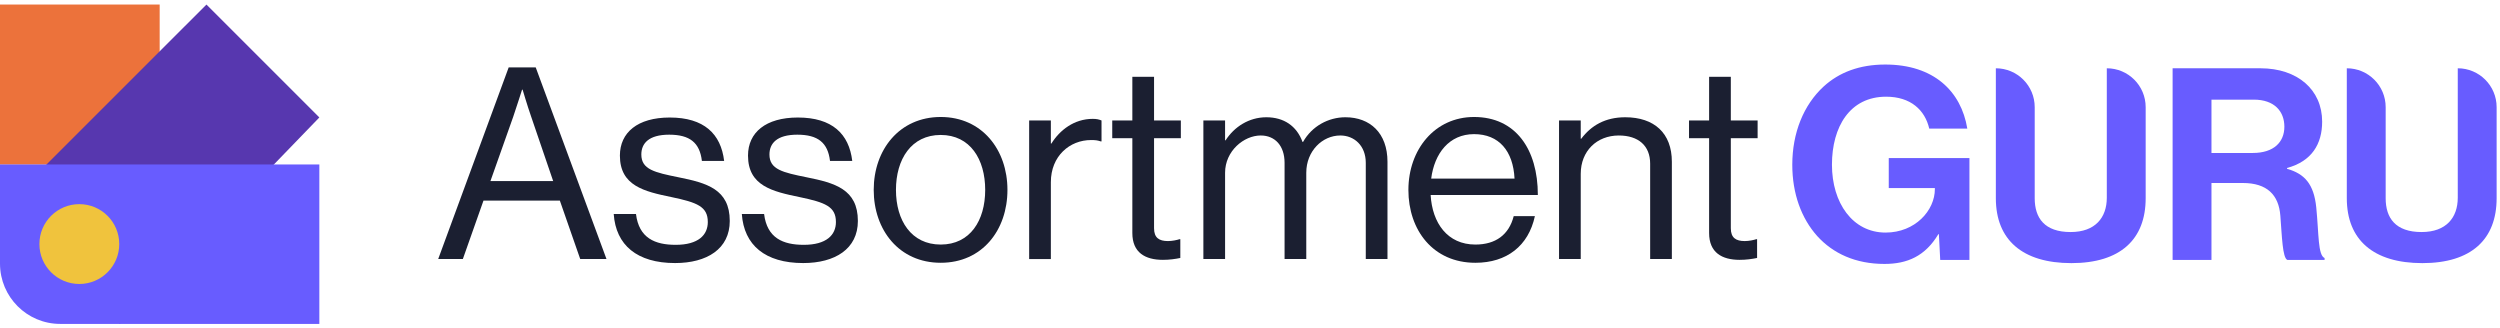
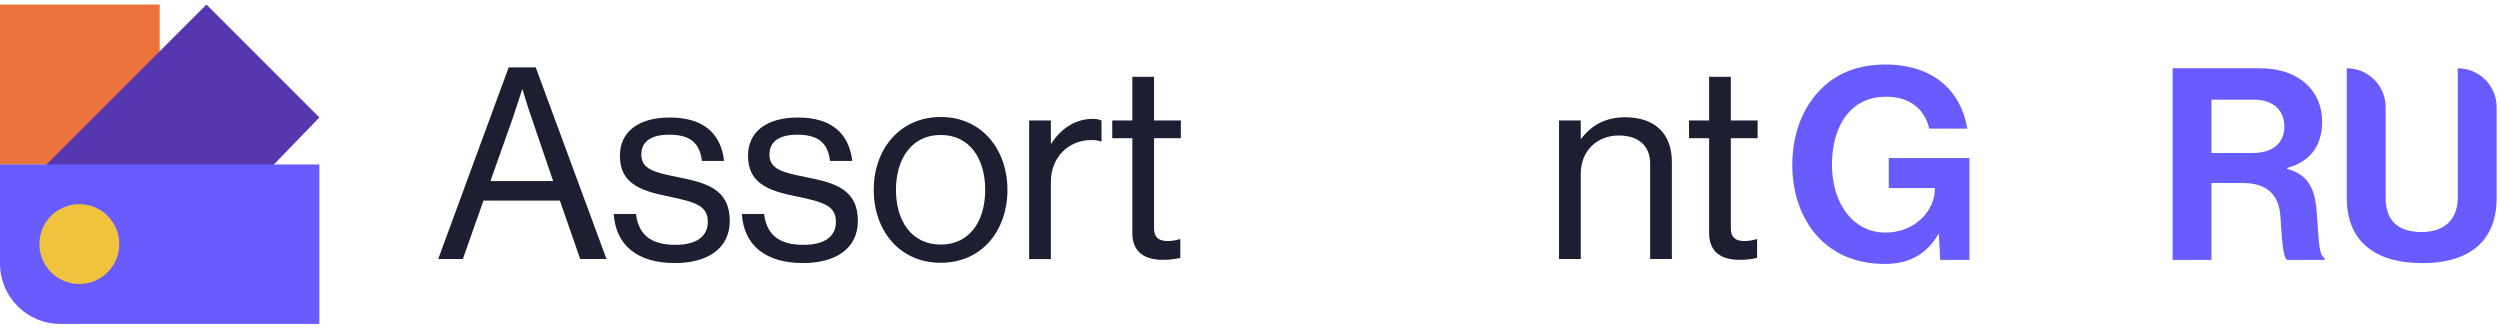
<svg xmlns="http://www.w3.org/2000/svg" width="274" height="36" viewBox="0 0 274 36" fill="none">
  <g clip-path="url(#clip0_296_63828)">
    <path d="M55.75 7.388H58.716L66.471 28.39H63.592L61.36 21.987H52.989L50.728 28.39H48.026L55.751 7.388H55.75ZM53.753 19.842H60.626L58.218 12.793C57.806 11.618 57.278 9.826 57.278 9.826H57.219C57.219 9.826 56.661 11.588 56.25 12.793L53.753 19.842Z" fill="#1B1F31" />
    <path d="M67.266 23.455H69.704C70.027 26.099 71.79 26.833 74.051 26.833C76.548 26.833 77.576 25.746 77.576 24.336C77.576 22.633 76.401 22.191 73.61 21.604C70.614 20.988 67.941 20.37 67.941 17.051C67.941 14.525 69.879 12.88 73.404 12.88C77.163 12.88 79.013 14.672 79.366 17.639H76.928C76.693 15.641 75.606 14.761 73.344 14.761C71.083 14.761 70.29 15.73 70.29 16.934C70.29 18.579 71.759 18.902 74.372 19.431C77.427 20.047 79.982 20.723 79.982 24.219C79.982 27.274 77.485 28.831 73.99 28.831C69.819 28.831 67.499 26.863 67.263 23.455H67.266Z" fill="#1B1F31" />
    <path d="M81.307 23.455H83.745C84.068 26.099 85.831 26.833 88.092 26.833C90.589 26.833 91.617 25.746 91.617 24.336C91.617 22.633 90.442 22.191 87.651 21.604C84.654 20.988 81.982 20.37 81.982 17.051C81.982 14.525 83.92 12.88 87.445 12.88C91.204 12.88 93.055 14.672 93.407 17.639H90.969C90.734 15.641 89.647 14.761 87.385 14.761C85.124 14.761 84.331 15.73 84.331 16.934C84.331 18.579 85.8 18.902 88.413 19.431C91.468 20.047 94.023 20.723 94.023 24.219C94.023 27.274 91.526 28.831 88.031 28.831C83.86 28.831 81.54 26.863 81.304 23.455H81.307Z" fill="#1B1F31" />
    <path d="M95.759 20.812C95.759 16.406 98.578 12.822 103.102 12.822C107.626 12.822 110.416 16.406 110.416 20.812C110.416 25.218 107.655 28.8 103.102 28.8C98.549 28.8 95.759 25.218 95.759 20.812ZM107.978 20.812C107.978 17.463 106.333 14.791 103.102 14.791C99.871 14.791 98.197 17.463 98.197 20.812C98.197 24.16 99.871 26.803 103.102 26.803C106.333 26.803 107.978 24.16 107.978 20.812Z" fill="#1B1F31" />
    <path d="M115.175 15.731H115.235C116.146 14.262 117.731 13.028 119.757 13.028C120.198 13.028 120.433 13.086 120.727 13.204V15.496H120.638C120.285 15.378 120.051 15.349 119.581 15.349C117.231 15.349 115.174 17.111 115.174 19.961V28.391H112.795V13.205H115.174V15.731H115.175Z" fill="#1B1F31" />
    <path d="M121.902 13.204H124.105V8.417H126.484V13.204H129.421V15.143H126.484V25.012C126.484 26.069 127.042 26.421 128.011 26.421C128.481 26.421 129.01 26.304 129.274 26.216H129.363V28.273C128.805 28.39 128.158 28.479 127.453 28.479C125.515 28.479 124.105 27.685 124.105 25.541V15.143H121.902V13.204Z" fill="#1B1F31" />
-     <path d="M131.889 13.204H134.268V15.378H134.327C135.267 13.909 136.882 12.852 138.791 12.852C140.701 12.852 142.111 13.792 142.757 15.555H142.815C143.785 13.822 145.606 12.852 147.457 12.852C150.159 12.852 152.068 14.585 152.068 17.728V28.39H149.689V17.845C149.689 15.965 148.426 14.849 146.899 14.849C144.931 14.849 143.168 16.552 143.168 18.932V28.39H140.789V17.845C140.789 15.965 139.732 14.849 138.175 14.849C136.325 14.849 134.269 16.552 134.269 18.932V28.39H131.89V13.204H131.889Z" fill="#1B1F31" />
-     <path d="M154.361 20.812C154.361 16.406 157.24 12.822 161.557 12.822C166.11 12.822 168.548 16.347 168.548 21.37H156.798C156.974 24.454 158.648 26.803 161.703 26.803C163.906 26.803 165.375 25.746 165.903 23.69H168.224C167.519 26.951 165.14 28.801 161.703 28.801C157.062 28.801 154.36 25.219 154.36 20.813L154.361 20.812ZM156.858 19.578H165.993C165.846 16.552 164.289 14.701 161.557 14.701C158.825 14.701 157.21 16.817 156.858 19.578Z" fill="#1B1F31" />
    <path d="M173.248 15.202H173.307C174.394 13.763 175.922 12.852 178.125 12.852C181.297 12.852 183.236 14.585 183.236 17.728V28.39H180.857V17.934C180.857 15.966 179.565 14.85 177.42 14.85C175.012 14.85 173.249 16.553 173.249 19.05V28.39H170.87V13.204H173.249V15.201L173.248 15.202Z" fill="#1B1F31" />
    <path d="M185.116 13.204H187.319V8.417H189.698V13.204H192.635V15.143H189.698V25.012C189.698 26.069 190.256 26.421 191.226 26.421C191.695 26.421 192.224 26.304 192.489 26.216H192.577V28.273C192.019 28.39 191.372 28.479 190.668 28.479C188.729 28.479 187.319 27.685 187.319 25.541V15.143H185.116V13.204Z" fill="#1B1F31" />
    <path d="M212.502 25.666H212.443C211.004 28.075 209.036 28.927 206.539 28.927C203.367 28.927 200.899 27.782 199.167 25.872C197.433 23.933 196.435 21.231 196.435 18.058C196.435 14.563 197.668 11.508 199.871 9.481C201.575 7.925 203.807 7.073 206.627 7.073C211.914 7.073 214.94 9.981 215.616 14.094H211.445C210.975 12.066 209.418 10.598 206.716 10.598C202.75 10.598 200.782 13.887 200.782 18.058C200.782 22.229 203.044 25.49 206.657 25.49C209.917 25.49 212.061 23.052 212.061 20.732V20.614H207.008V17.324H215.85V28.486H212.648L212.502 25.667V25.666Z" fill="#685CFF" />
-     <path d="M218.745 21.73V7.484C221.097 7.484 223.004 9.391 223.004 11.744V21.73C223.004 23.904 224.091 25.432 226.94 25.432C229.643 25.432 230.906 23.845 230.906 21.672V7.484C233.257 7.484 235.165 9.391 235.165 11.744V21.73C235.165 26.224 232.404 28.838 227.028 28.838C221.653 28.838 218.745 26.283 218.745 21.73Z" fill="#685CFF" />
    <path d="M238.118 7.484H247.752C251.806 7.484 254.508 9.834 254.508 13.329C254.508 15.797 253.363 17.677 250.66 18.411V18.499C252.599 19.057 253.597 20.173 253.862 22.729C254.155 25.696 254.038 27.956 254.773 28.28V28.486H250.689C250.161 28.251 250.102 25.901 249.926 23.64C249.75 21.349 248.457 20.057 245.814 20.057H242.377V28.487H238.118V7.484ZM242.377 16.766H246.901C249.221 16.766 250.367 15.562 250.367 13.887C250.367 12.213 249.28 10.92 247.018 10.92H242.377V16.765V16.766Z" fill="#685CFF" />
    <path d="M257.21 21.73V7.484C259.562 7.484 261.469 9.391 261.469 11.744V21.73C261.469 23.904 262.556 25.432 265.405 25.432C268.108 25.432 269.371 23.845 269.371 21.672V7.484C271.722 7.484 273.63 9.391 273.63 11.744V21.73C273.63 26.224 270.869 28.838 265.493 28.838C260.118 28.838 257.21 26.283 257.21 21.73Z" fill="#685CFF" />
    <path d="M17.5 0.5H0V18.042H17.5V0.5Z" fill="#EC723B" />
    <path d="M22.626 0.5L35 12.873L13.129 35.5L0 23.124L22.626 0.5Z" fill="#5737AF" />
    <path d="M0 28.892C0 32.541 2.956 35.5 6.602 35.5H35V18.024H0V28.892Z" fill="#685CFF" />
    <path d="M8.694 31.124C11.111 31.124 13.07 29.165 13.07 26.749C13.07 24.333 11.111 22.374 8.694 22.374C6.277 22.374 4.318 24.333 4.318 26.749C4.318 29.165 6.277 31.124 8.694 31.124Z" fill="#F0C33D" />
  </g>
  <defs>
    <clipPath id="clip0_296_63828">
      <rect width="273.63" height="35" fill="white" transform="translate(0 0.5)" />
    </clipPath>
  </defs>
</svg>